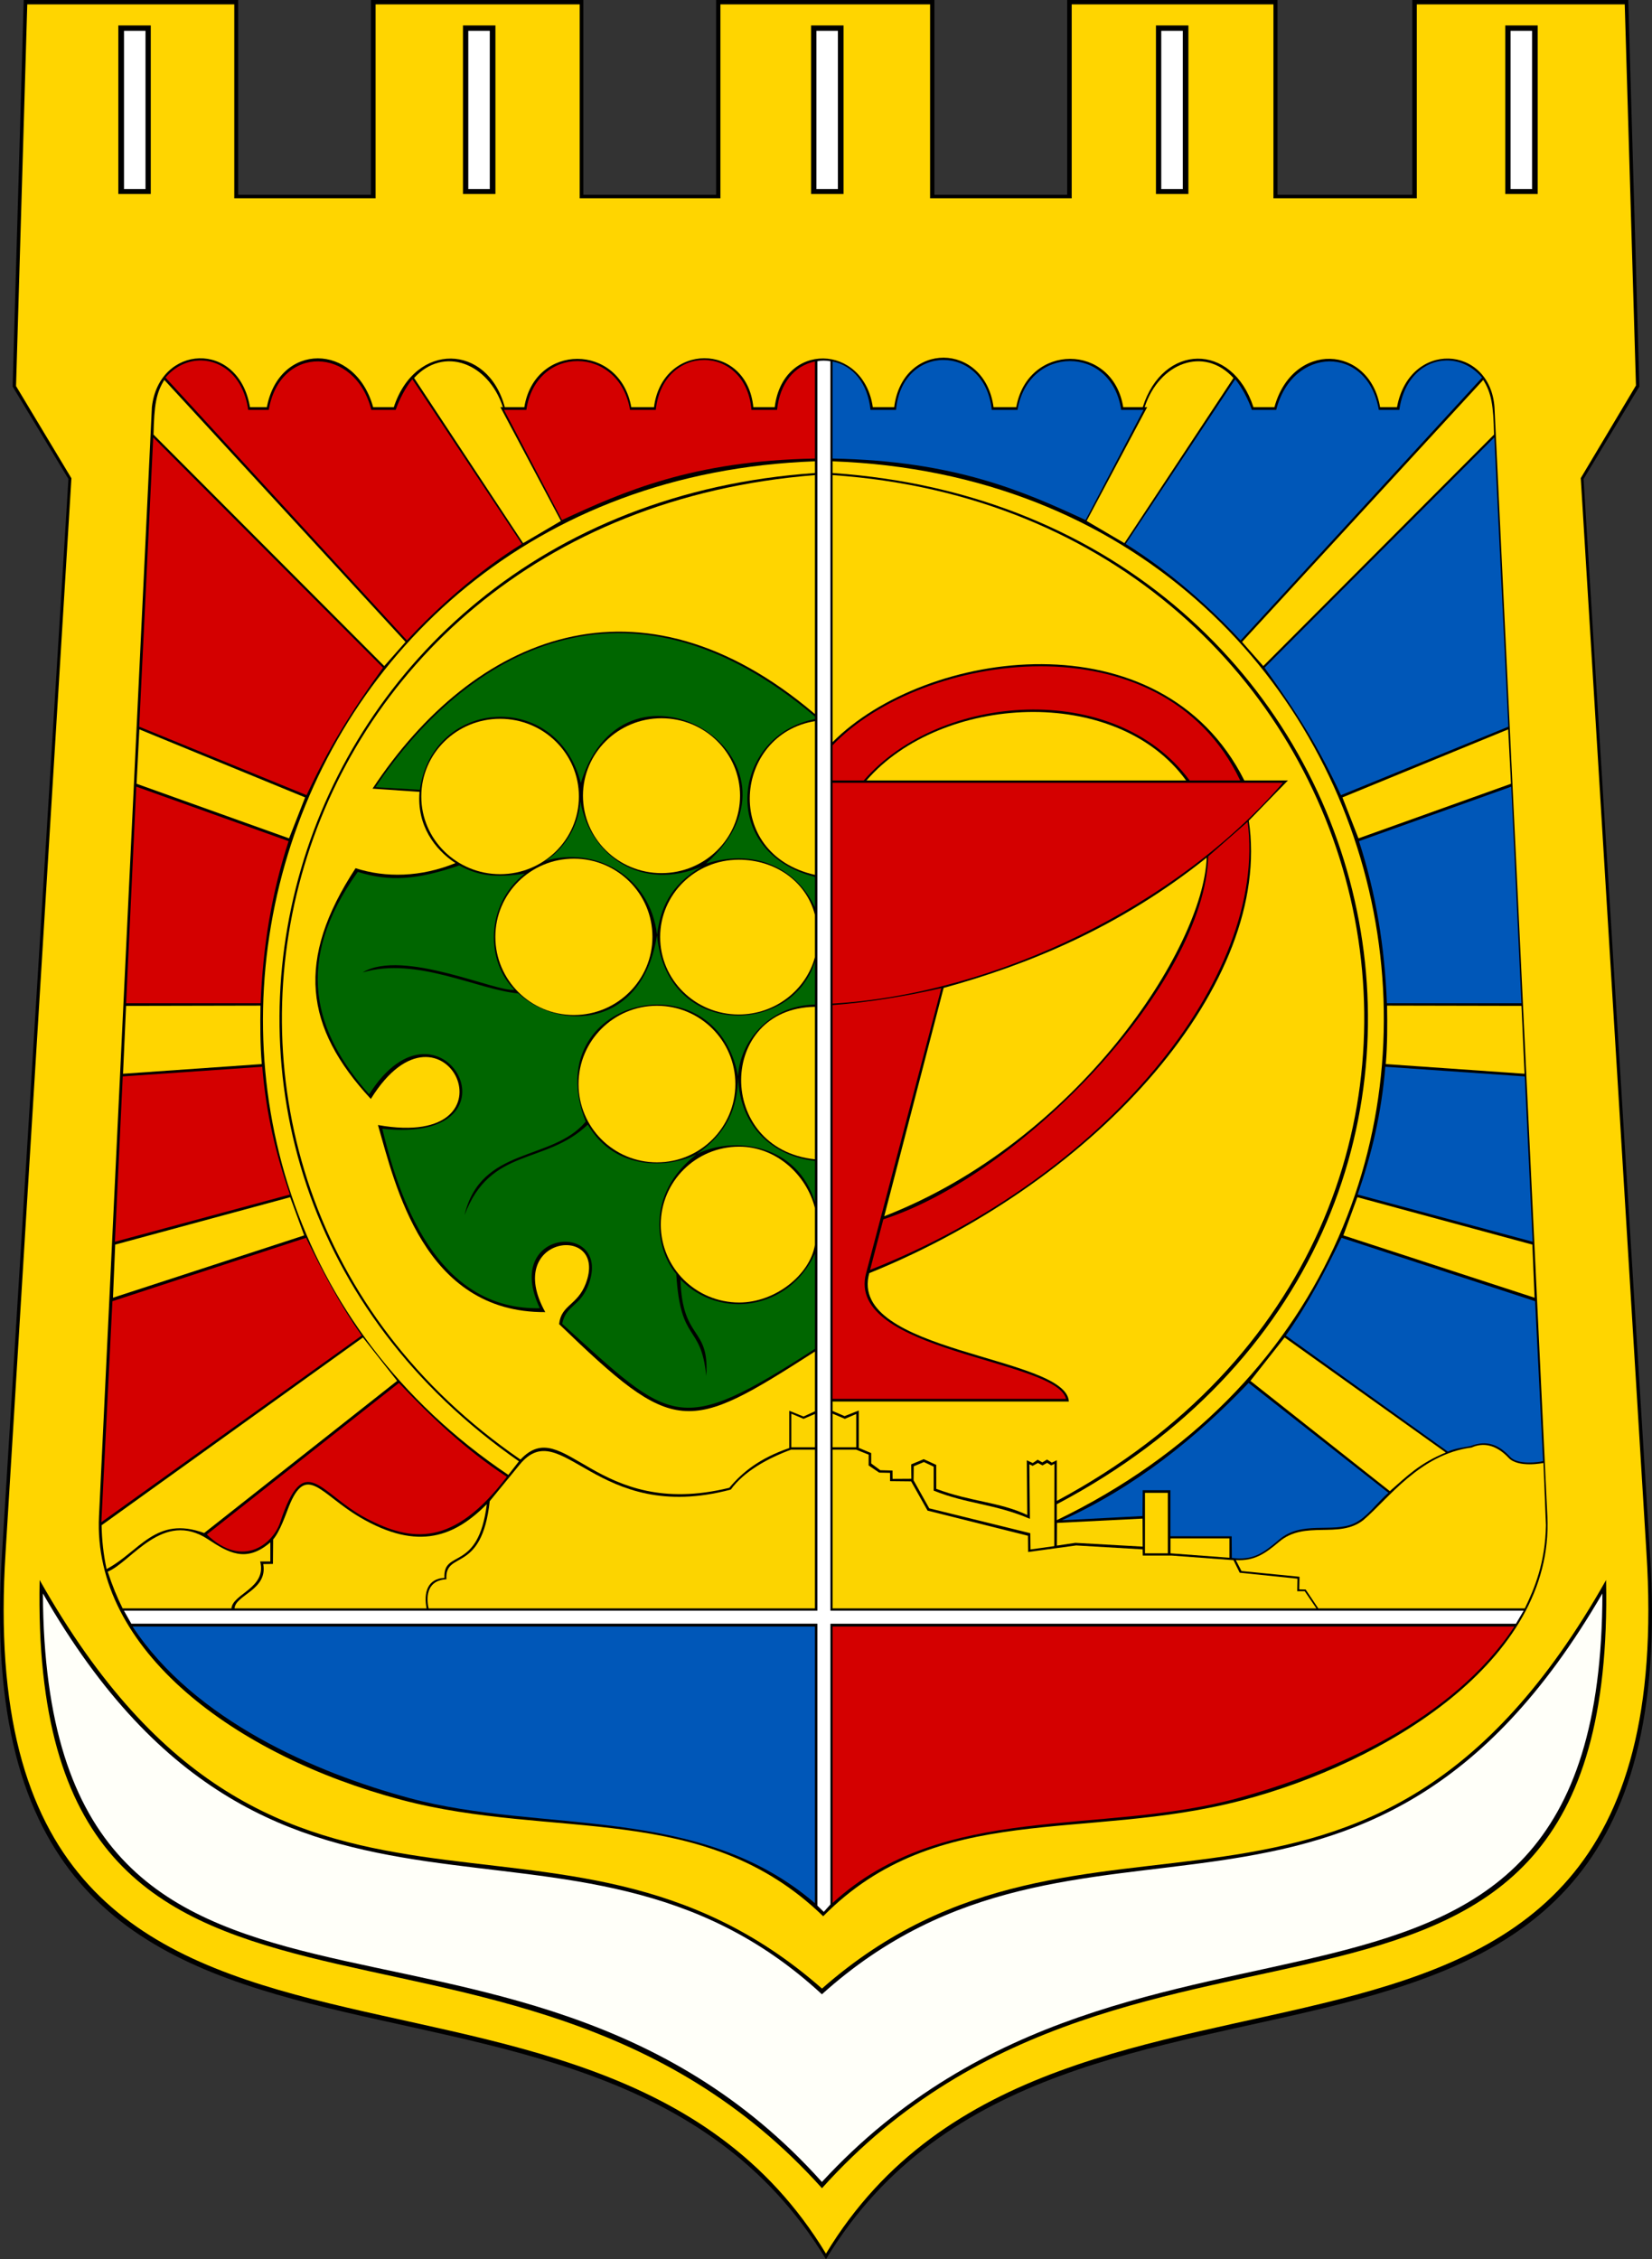
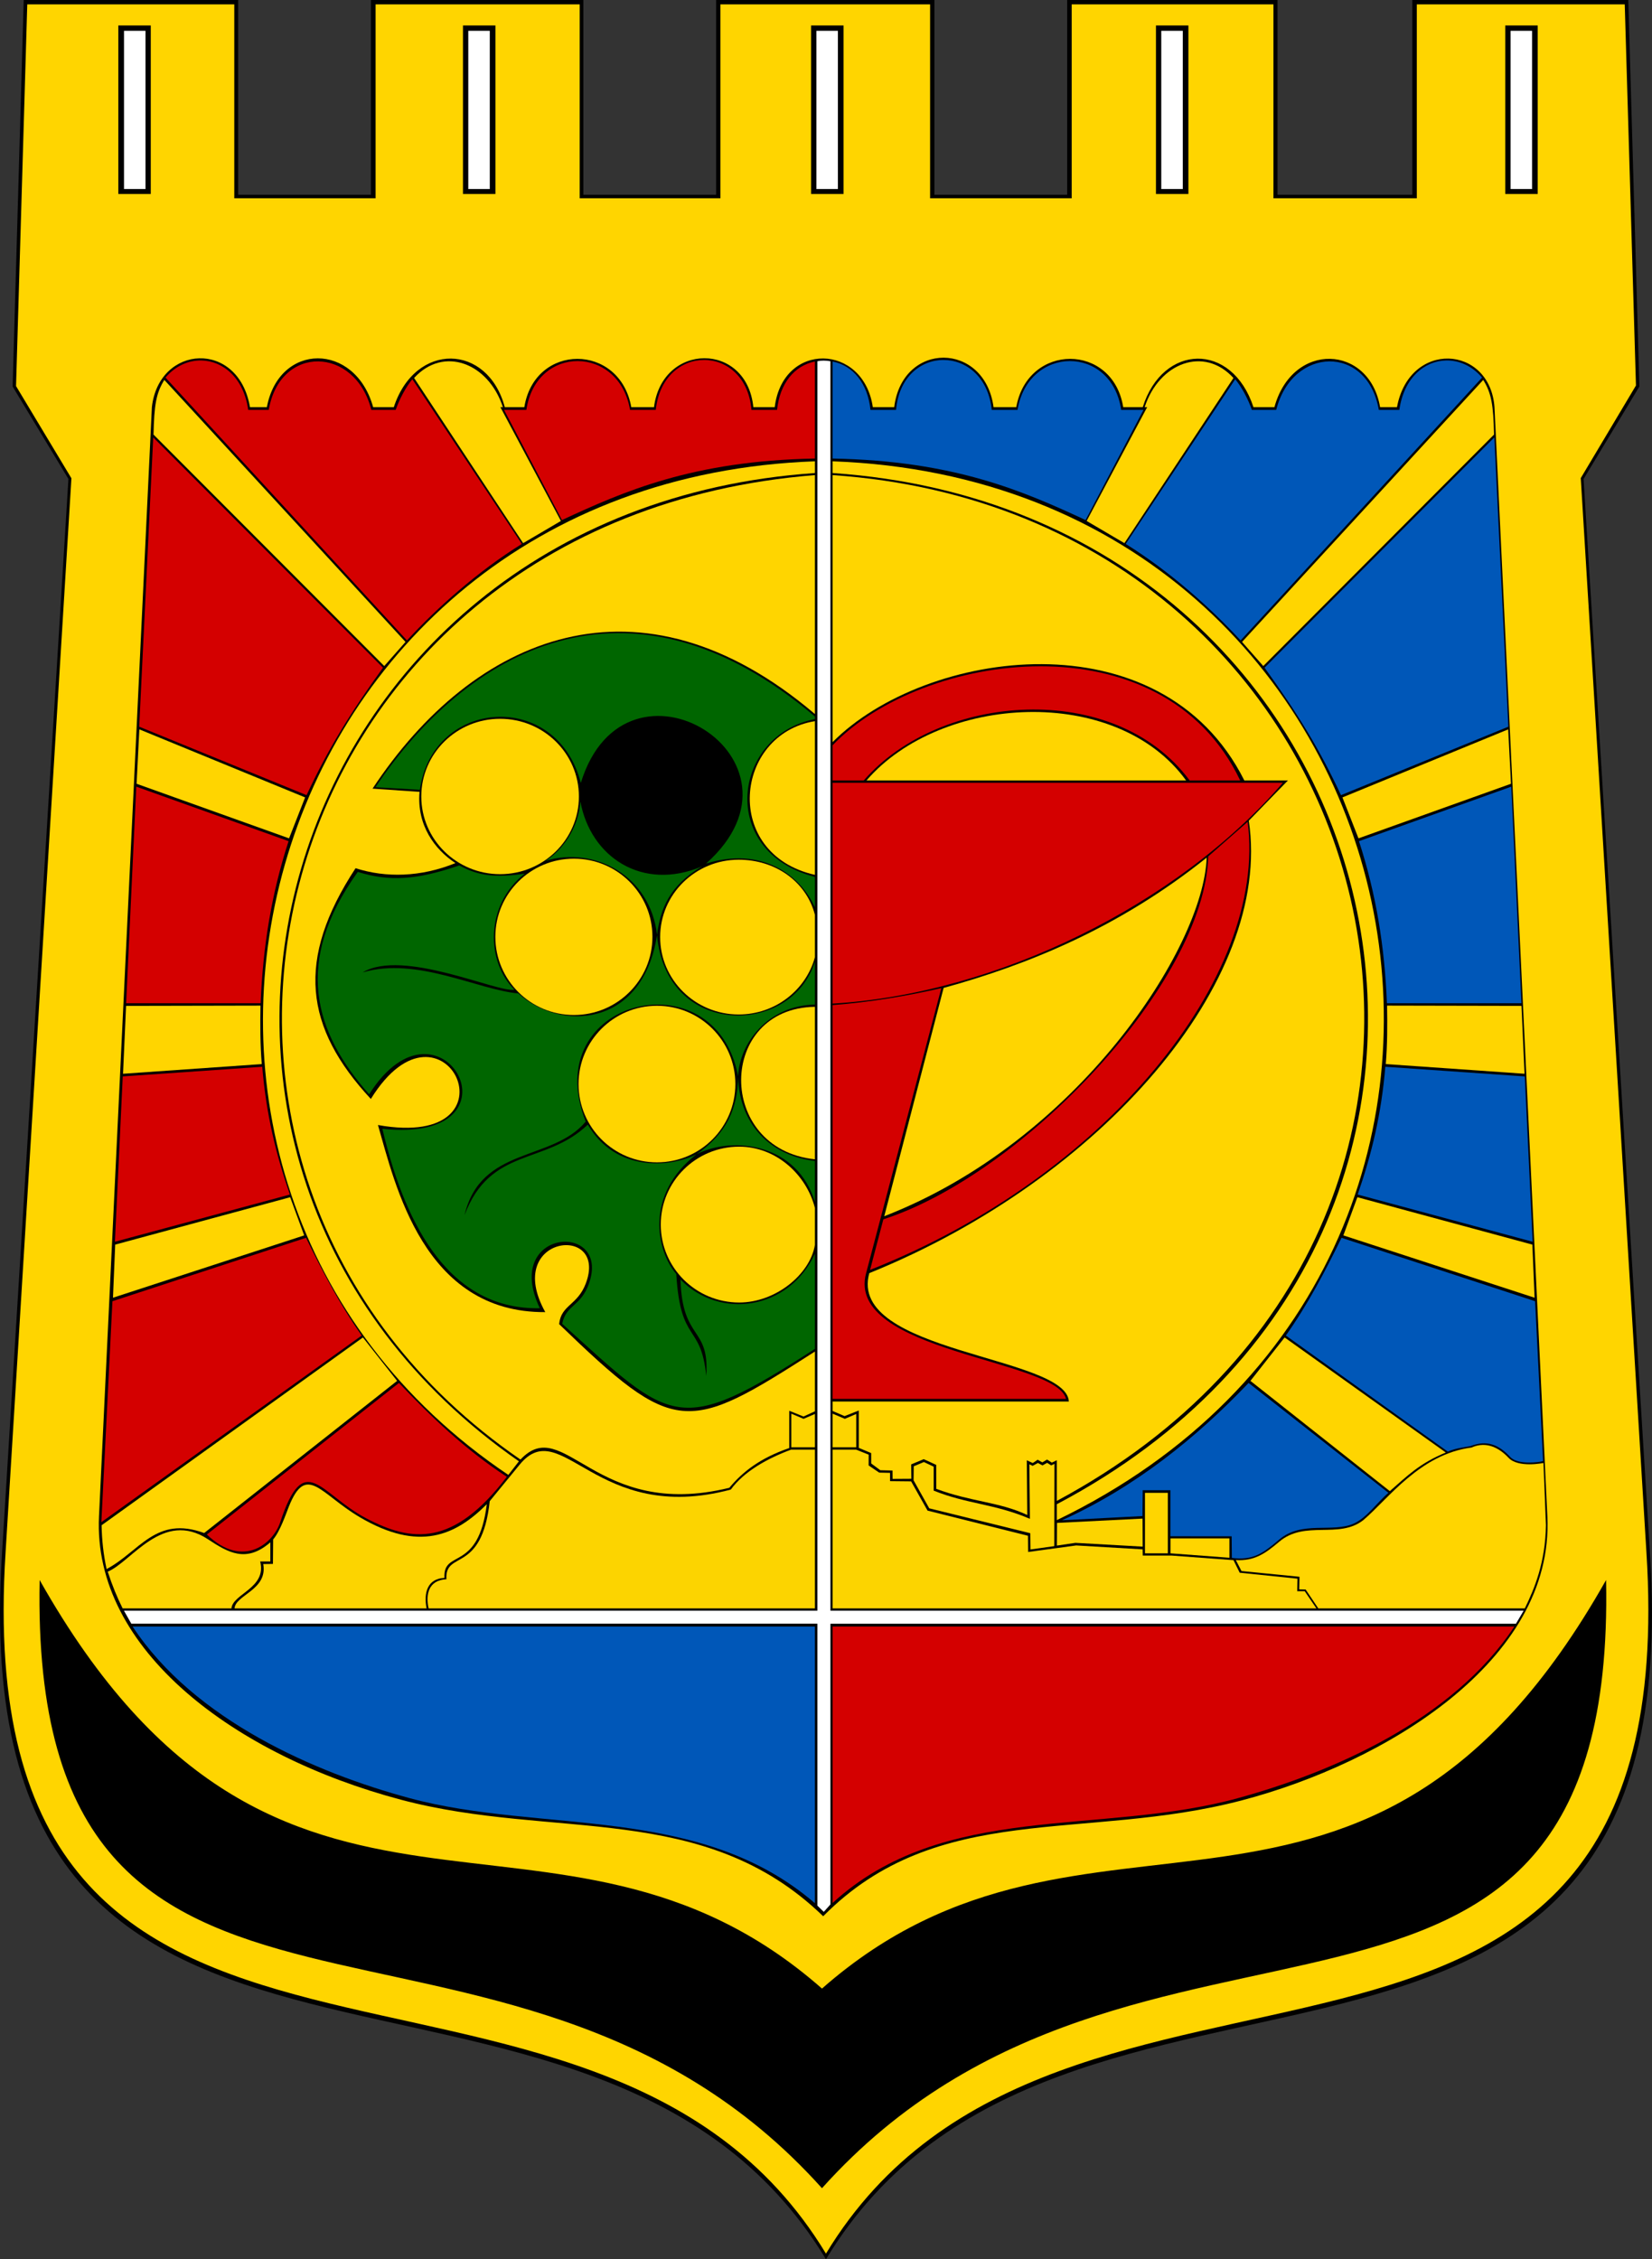
<svg xmlns="http://www.w3.org/2000/svg" xmlns:ns1="http://sodipodi.sourceforge.net/DTD/sodipodi-0.dtd" xmlns:ns2="http://www.inkscape.org/namespaces/inkscape" version="1.1" id="svg2" width="559.975" height="765.678" viewBox="0 0 559.975 765.678" ns1:docname="COA Sudak.svg" ns2:version="0.92.4 (5da689c313, 2019-01-14)">
  <rect x="0" y="0" width="559.975" height="765.678" fill="#333333" stroke="none" />
  <defs id="defs6" />
  <ns1:namedview pagecolor="#ffffff" bordercolor="#666666" borderopacity="1" objecttolerance="10" gridtolerance="10" guidetolerance="10" ns2:pageopacity="0" ns2:pageshadow="2" ns2:window-width="1366" ns2:window-height="715" id="namedview4" showgrid="false" ns2:zoom="0.3535534" ns2:cx="1123.2065" ns2:cy="-39.835538" ns2:window-x="-8" ns2:window-y="-8" ns2:window-maximized="1" ns2:current-layer="svg2" fit-margin-top="0" fit-margin-left="0" fit-margin-right="0" fit-margin-bottom="0" />
  <path style="fill:#000000;fill-opacity:1;stroke:none;stroke-width:1px;stroke-linecap:butt;stroke-linejoin:miter;stroke-opacity:1" d="M 80.733,0 H 8.039 L 4.281,131 23.199,162.328 0.662,526.84 C -13.394,746.123 200.068,633.799 279.975,765.678 359.881,633.799 573.369,746.123 559.313,526.84 L 536.776,162.328 555.694,131 551.936,0 h -73.203 v 66 h -45.7 V 0 h -71.3 v 66 h -45 V 0 h -74 v 66 h -45 V 0 h -72 V 66 H 80.733 Z" id="path817" ns2:connector-curvature="0" ns1:nodetypes="cccccccccccccccccccccccccc" />
  <g id="g855" transform="translate(-1.267,-2)">
    <path style="opacity:1;fill:#ffd500;fill-opacity:1;stroke:none;stroke-width:0.996px;stroke-linecap:butt;stroke-linejoin:miter;stroke-opacity:1" d="M 10.508,3.484 6.705,132.844 25.477,164.096 3.164,527.996 C -10.83,746.31 201.689,634.481 281.242,765.777 360.796,634.481 573.34,746.31 559.346,527.996 L 537.096,164.033 555.805,132.656 552.002,3.484 H 481.521 V 69.193 H 432.924 V 3.484 H 364.539 V 69.193 H 316.537 V 3.484 H 245.465 V 69.193 H 197.764 V 3.484 H 128.582 V 69.193 H 80.682 V 3.484 Z M 41.375,10.625 h 11 V 67.75 h -11 z m 116.824,0 h 11 V 67.75 h -11 z m 118,0 h 11 V 67.75 h -11 z m 116.9,0 h 11 V 67.75 h -11 z m 118.4,0 h 11 V 67.75 h -11 z M 469.075,140 h 5.725 c 4.222,-22.764 31.504,-21.16 33.05,0 l 17.926,375.916 c 2.341,49.095 -55.348,83.598 -103.625,96.264 -53.355,13.998 -103,-0.066 -141.85,39.254 C 239.734,612.155 189.144,625.736 137.186,611.947 80.967,597.028 32.666,561.18 34.824,515.916 L 52.75,140 c 2.372,-21.285 29.375,-22.889 33.25,0 h 5.725 c 4.143,-22.027 29.907,-22.111 36.025,0 h 7 c 7.289,-22.272 31.842,-21.654 37.625,0 H 179 c 3.496,-21.836 32.374,-21.83 36.25,0 h 7.699 c 2.808,-22 31.454,-22.241 33.676,0 h 7.25 c 2.748,-22.36 30.076,-21.658 33.25,0 h 7.25 c 2.778,-22.455 30.671,-22.28 33.675,0 h 7.699 c 3.876,-21.83 32.754,-21.836 36.25,0 h 6.625 c 6.755,-21.565 30.237,-22.272 37.526,0 h 7.1 c 6.18,-22.497 32.217,-21.195 35.825,0 z M 14.703,537.482 c 81.583,144.587 174.99,59.14 265.187,138.467 90.197,-79.327 184.206,6.12 265.789,-138.467 3.676,185.348 -158.543,86.666 -265.789,206.123 C 172.645,624.148 11.027,722.83 14.703,537.482 Z" id="path4525" ns2:connector-curvature="0" ns1:nodetypes="ccccccccccccccccccccccccccccccccccccccccccccccccccccccsscssccccccccccccccccccccccccc" />
    <rect y="12.438" x="278" height="53.625" width="7.29" id="rect25" style="opacity:1;fill:#ffffff;fill-opacity:1;stroke:none;stroke-width:5.04;stroke-miterlimit:4;stroke-dasharray:none;stroke-opacity:1" />
    <rect style="opacity:1;fill:#ffffff;fill-opacity:1;stroke:none;stroke-width:5.04;stroke-miterlimit:4;stroke-dasharray:none;stroke-opacity:1" id="rect832" width="7.29" height="53.625" x="160" y="12.438" />
    <rect y="12.438" x="43.3" height="53.625" width="7.29" id="rect834" style="opacity:1;fill:#ffffff;fill-opacity:1;stroke:none;stroke-width:5.04;stroke-miterlimit:4;stroke-dasharray:none;stroke-opacity:1" />
    <rect style="opacity:1;fill:#ffffff;fill-opacity:1;stroke:none;stroke-width:5.04;stroke-miterlimit:4;stroke-dasharray:none;stroke-opacity:1" id="rect836" width="7.29" height="53.625" x="394.9" y="12.438" />
    <rect y="12.438" x="513.3" height="53.625" width="7.29" id="rect838" style="opacity:1;fill:#ffffff;fill-opacity:1;stroke:none;stroke-width:5.04;stroke-miterlimit:4;stroke-dasharray:none;stroke-opacity:1" />
-     <path ns1:nodetypes="ccccc" ns2:connector-curvature="0" style="fill:#fffff9;fill-opacity:1;stroke:none;stroke-width:0.966px;stroke-linecap:butt;stroke-linejoin:miter;stroke-opacity:1" d="M 15.802,542.032 C 16.752,720.498 173.832,623.186 279.866,741.484 388.022,624.247 544.187,718.73 544.43,542.032 463.5,681.476 367.791,598.727 279.866,677.889 194.633,599.08 96.025,681.83 15.802,542.032 Z" id="path845" />
+     <path ns1:nodetypes="ccccc" ns2:connector-curvature="0" style="fill:#fffff9;fill-opacity:1;stroke:none;stroke-width:0.966px;stroke-linecap:butt;stroke-linejoin:miter;stroke-opacity:1" d="M 15.802,542.032 Z" id="path845" />
  </g>
  <path style="fill:#0057b8;fill-opacity:1;stroke:none;stroke-width:1px;stroke-linecap:butt;stroke-linejoin:miter;stroke-opacity:1" d="m 44.944,551.25 c 20.956,31.792 62.058,49.564 93.928,58.169 44.735,12.079 98.185,1.872 137.361,35.606 l -10e-6,-93.775 z" id="path828" ns2:connector-curvature="0" ns1:nodetypes="csccc" />
  <path ns1:nodetypes="csccc" ns2:connector-curvature="0" id="path830" d="m 513.322,551.25 c -20.956,31.792 -61.894,49.43 -93.728,58.169 -46.735,12.829 -99.685,1.022 -137.361,35.506 l 1e-5,-93.675 z" style="fill:#d40000;fill-opacity:1;stroke:none;stroke-width:1px;stroke-linecap:butt;stroke-linejoin:miter;stroke-opacity:1" />
  <path style="opacity:1;fill:#ffffff;fill-opacity:1;stroke:none;stroke-width:14.113;stroke-miterlimit:4;stroke-dasharray:none;stroke-opacity:1" d="M 277.067,122.425 V 545.873 H 42.014 l 2.5,4.418 H 277.067 V 645.838 l 2.166,2.112 2.254,-2.513 v -95.146 h 232.377 l 2.6,-4.418 H 281.487 V 122.425 c -1.473,-0.28 -3.15,-0.289 -4.42,0 z" id="rect833" ns2:connector-curvature="0" ns1:nodetypes="cccccccccccccc" />
  <g id="g868" transform="translate(-1.267,-2)">
    <path id="rect839" d="m 239.947,123.996 c -7.572,-0.009 -15.201,5.626 -16.393,16.93 h -8.727 c -3.663,-21.937 -31.866,-22.198 -35.141,0 h -7.555 L 191.75,178.25 c 20.996,-9.717 44.255,-20.065 85.75,-20.85 v -32.875 c -6.977,1.372 -11.929,7.472 -12.836,16.4 h -8.668 c -0.963,-11.269 -8.477,-16.921 -16.049,-16.93 z m -170.416,0.168 c -4.364,-0.083 -8.804,1.831 -12.168,5.801 l 81.848,89.084 c 10.192,-11.064 24.003,-23.419 38.941,-32.703 l -37.109,-55.82 c -2.273,2.683 -4.482,6.975 -5.654,10.4 h -8.25 c -5.462,-21.625 -30.959,-22.226 -34.783,0 H 85.404 C 83.871,129.985 76.805,124.302 69.531,124.164 Z m -16.328,26.076 -4.748,98.049 56.727,23.201 c 7.256,-15.561 14.631,-27.592 25.908,-43.195 z M 47.465,268.605 44.018,342 h 45.598 c 0.782,-19.142 3.609,-36.875 9.469,-54.922 z M 90.156,363.535 42.875,366.812 40.217,422.844 99.525,406.846 C 94.727,392.964 91.509,379.624 90.156,363.535 Z M 105,421.5 39.375,443 l -3.75,74.875 88.25,-63.25 C 116.409,444.058 110.48,432.729 105,421.5 Z m 31.5,49.188 -65.125,51.375 c 12.463,11.932 22.585,2.752 24.836,-4.051 8.304,-25.101 13.382,-9.759 29.186,-1.445 15.458,8.132 29.546,9.71 47.666,-14.066 -14.218,-9.285 -25.978,-20.646 -36.562,-31.812 z" style="opacity:1;fill:#d40000;fill-opacity:1;stroke:none;stroke-width:5.833;stroke-miterlimit:4;stroke-dasharray:none;stroke-opacity:1" ns2:connector-curvature="0" ns1:nodetypes="scccccccccssccccccccsccccccccccccccccccccccsscc" />
    <path ns1:nodetypes="cccccccccccccccccccccccccccccccc" ns2:connector-curvature="0" id="path848" d="m 141.629,130.102 36.965,55.979 12.803,-7.521 L 170.891,140 h 0.844 c -4.911,-15.049 -20.139,-20.833 -30.105,-9.898 z m -84.662,0.662 c -2.805,4.502 -3.437,8.525 -3.668,18.518 l 78.223,78.445 7.197,-8.17 z M 48.5,249.188 l -0.938,18.438 51.688,18.5 5.438,-13.875 z m 41.062,93.625 -45.562,0.094 -1.031,23 L 90,362.625 c -0.545,-6.604 -0.553,-13.208 -0.438,-19.812 z m 10.062,64.938 -59.312,16.062 -0.75,18 64.812,-21.125 z m 24.662,47.529 -88.578,63.643 c 0.086,4.95 0.61,9.9 1.695,14.85 11.246,-5.966 16.617,-18.222 33.066,-12.213 l 65.408,-51.568 z" style="fill:#ffd500;stroke:none;stroke-width:1px;stroke-linecap:butt;stroke-linejoin:miter;stroke-opacity:1" />
  </g>
  <g id="g874" transform="matrix(-1,0,0,1,559.733,-2)">
    <path style="opacity:1;fill:#0057b8;fill-opacity:1;stroke:none;stroke-width:5.833;stroke-miterlimit:4;stroke-dasharray:none;stroke-opacity:1" d="m 239.947,123.996 c -7.572,-0.009 -15.201,5.626 -16.393,16.93 h -8.727 c -3.663,-21.937 -31.866,-22.198 -35.141,0 h -7.555 L 191.75,178.25 c 20.996,-9.717 44.255,-20.065 85.75,-20.85 v -32.875 c -6.977,1.372 -11.929,7.472 -12.836,16.4 h -8.668 c -0.963,-11.269 -8.477,-16.921 -16.049,-16.93 z m -170.416,0.168 c -4.364,-0.083 -8.804,1.831 -12.168,5.801 l 81.848,89.084 c 10.192,-11.064 24.003,-23.419 38.941,-32.703 l -37.109,-55.82 c -2.273,2.683 -4.482,6.975 -5.654,10.4 h -8.25 c -5.462,-21.625 -30.959,-22.226 -34.783,0 H 85.404 C 83.871,129.985 76.805,124.302 69.531,124.164 Z m -16.328,26.076 -4.748,98.049 56.727,23.201 c 7.256,-15.561 14.631,-27.592 25.908,-43.195 z M 47.465,268.605 44.018,342 h 45.598 c 0.782,-19.142 3.609,-36.875 9.469,-54.922 z M 90.156,363.535 42.875,366.812 40.217,422.844 99.525,406.846 C 94.727,392.964 91.509,379.624 90.156,363.535 Z M 105,421.5 39.375,443 36.68,497.178 c 1.25,0.406 8.589,1.361 11.104,-1.36 3.817,-4.129 7.872,-5.9 13.434,-3.744 2.714,0.516 5.433,0.824 7.741,1.909 L 123.875,454.625 C 116.409,444.058 110.48,432.729 105,421.5 Z m 31.5,49.188 -47.398,37.245 c 3.842,3.252 7.307,8.456 11.784,10.437 7.214,3.192 17.605,-1.098 25.225,5.395 5.503,4.689 8.871,7.14 16.062,6.227 l 0.071,-7.314 L 163,522.658 v -15.605 l 9.387,0.004 0.09,8.754 27.29,1.423 C 175.095,506.153 154.137,489.219 136.5,470.688 Z" id="path870" ns2:connector-curvature="0" ns1:nodetypes="cccccccccccccccccccccccccccccccccccccccsccccccsscccccccc" />
    <path style="fill:#ffd500;fill-opacity:1;stroke:none;stroke-width:1px;stroke-linecap:butt;stroke-linejoin:miter;stroke-opacity:1" d="m 141.629,130.102 36.965,55.979 12.803,-7.521 L 170.891,140 h 0.844 c -4.911,-15.049 -20.139,-20.833 -30.105,-9.898 z" id="path879" ns2:connector-curvature="0" />
    <path style="fill:#ffd500;fill-opacity:1;stroke:none;stroke-width:1px;stroke-linecap:butt;stroke-linejoin:miter;stroke-opacity:1" d="m 56.967,130.764 c -2.805,4.502 -3.437,8.525 -3.668,18.518 l 78.223,78.445 7.197,-8.17 z" id="path877" ns2:connector-curvature="0" />
    <path style="fill:#ffd500;fill-opacity:1;stroke:none;stroke-width:1px;stroke-linecap:butt;stroke-linejoin:miter;stroke-opacity:1" d="m 48.5,249.188 -0.938,18.438 51.688,18.5 5.438,-13.875 z" id="path875" ns2:connector-curvature="0" />
    <path style="fill:#ffd500;fill-opacity:1;stroke:none;stroke-width:1px;stroke-linecap:butt;stroke-linejoin:miter;stroke-opacity:1" d="M 89.562,342.812 44,342.906 l -1.031,23 L 90,362.625 c -0.545,-6.604 -0.553,-13.208 -0.438,-19.812 z" id="path873" ns2:connector-curvature="0" />
    <path style="fill:#ffd500;fill-opacity:1;stroke:none;stroke-width:1px;stroke-linecap:butt;stroke-linejoin:miter;stroke-opacity:1" d="m 99.625,407.75 -59.312,16.062 -0.75,18 64.812,-21.125 z" id="path871" ns2:connector-curvature="0" />
    <path style="opacity:1;fill:#ffd500;fill-opacity:1;stroke:none;stroke-width:1px;stroke-linecap:butt;stroke-linejoin:miter;stroke-opacity:1" d="m 88.63,507.359 47.249,-37.368 -11.592,-14.711 -54.639,38.997 c 8.846,3.628 13.061,7.909 18.982,13.082 z" id="path869" ns2:connector-curvature="0" ns1:nodetypes="ccccc" />
    <path style="opacity:1;fill:#ffd500;stroke:none;stroke-width:1px;stroke-linecap:butt;stroke-linejoin:miter;stroke-opacity:1" d="m 60.978,492.599 c -5.412,-2.426 -9.817,0.512 -12.575,3.448 -3.352,3.567 -11.854,1.766 -11.854,1.766 l -0.84,21.11 C 35.909,531.609 39.642,540.499 42.87,547.1 h 70.004 l 4.283,-6.396 2.175,-0.046 -0.086,-4.274 19.66,-1.939 1.919,-3.714 c -6.18,0.345 -9.795,-2.058 -14.664,-6.191 -8.788,-7.46 -20.176,-0.846 -28.508,-7.323 -8.476,-7.187 -19.168,-22.356 -36.676,-24.619 z" id="path872" ns2:connector-curvature="0" ns1:nodetypes="cscccccccccscc" />
  </g>
  <path style="fill:#ffd500;stroke:none;stroke-width:1px;stroke-linecap:butt;stroke-linejoin:miter;stroke-opacity:1" d="m 282.233,156.341 v 3.977 c 193.978,13.254 252.561,256.39 76,349.475 v 5.396 c 183.246,-88.463 126.393,-351.53 -76,-358.848 z" id="path876" ns2:connector-curvature="0" ns1:nodetypes="ccccc" />
  <path ns1:nodetypes="cccc" ns2:connector-curvature="0" id="path878" d="M 172.303,499.861 C 23.176,399.538 84.753,163.265 276.233,156.341 v 3.977 C 91.763,172.923 29.688,393.611 175.897,495.255" style="fill:#ffd500;stroke:none;stroke-width:1px;stroke-linecap:butt;stroke-linejoin:miter;stroke-opacity:1" />
  <path style="fill:#fcd400;fill-opacity:1;stroke:none;stroke-width:1px;stroke-linecap:butt;stroke-linejoin:miter;stroke-opacity:1" d="M 91.633,522.711 V 529.2 h -3.448 c 2.337,8.99 -9.345,10.954 -9.725,15.9 H 41.569 c -1.861,-3.714 -3.51,-7.724 -5.05,-12.445 8.054,-3.332 18.667,-21.071 34.007,-10.965 6.718,4.426 12.875,8.171 21.107,1.021 z" id="path880" ns2:connector-curvature="0" ns1:nodetypes="ccccccsc" />
  <path style="opacity:1;fill:#fcd400;fill-opacity:1;stroke:none;stroke-width:2.822;stroke-miterlimit:4;stroke-dasharray:none;stroke-opacity:1" d="m 89.231,530.074 3.284,-0.048 0.073,-8.297 c 2.337,-2.707 4.336,-8.638 5.299,-11.06 5.942,-14.95 10.684,-4.379 23.988,3.478 20.118,11.882 32.495,6.3 43.14,-4.359 -2.884,23.244 -14.941,15.059 -14.357,24.978 -5.718,0.234 -7.107,4.979 -6.06,10.335 H 79.508 c 0.284,-4.592 11.301,-6.225 9.723,-15.026 z" id="rect882" ns2:connector-curvature="0" ns1:nodetypes="cccssccccc" />
  <path style="opacity:1;fill:#fcd400;fill-opacity:1;stroke:none;stroke-width:7.47;stroke-miterlimit:4;stroke-dasharray:none;stroke-opacity:1" d="m 151.321,535.23 c -0.595,-9.984 11.983,-1.563 14.685,-26.481 l 10.107,-12.332 c 14.275,-17.418 25.838,20.622 71.607,8.414 4.482,-6.188 12.519,-10.607 20.424,-13.53 h 8.089 v 53.8 H 145.281 c -1.021,-4.655 -0.116,-9.579 6.04,-9.87 z" id="rect885" ns2:connector-curvature="0" ns1:nodetypes="ccscccccc" />
  <path style="opacity:1;fill:#fcd400;fill-opacity:1;stroke:none;stroke-width:2.5;stroke-miterlimit:4;stroke-dasharray:none;stroke-opacity:1" d="m 268.229,479.11 4.146,1.749 3.858,-1.649 v 11.29 h -8.004 z" id="rect888" ns2:connector-curvature="0" ns1:nodetypes="cccccc" />
  <path style="opacity:1;fill:#ffd500;fill-opacity:1;stroke:none;stroke-width:2.5;stroke-miterlimit:4;stroke-dasharray:none;stroke-opacity:1" d="m 276.233,458.05 v 20.26 l -3.875,1.762 -4.825,-1.95 v 12.633 c -10.092,3.487 -15.892,8.175 -20.313,13.475 -45.484,11.156 -55.98,-25.358 -70.792,-9.57 C 33.625,396.587 88.018,175.999 276.233,161.019 v 80.985 C 216.766,191.414 160.538,215.394 126.279,267.279 l 15.933,1.087 c -0.97,11.284 5.092,19.502 12.165,24.144 -11.698,4.77 -23.604,5.042 -33.851,1.734 -20.321,31.014 -17.323,53.973 5.179,78.206 24.645,-39.843 51.93,17.646 2.408,8.834 5.852,20.167 15.426,63.686 56.72,63.408 -14.522,-26.116 21.528,-30.181 13.723,-9.684 -2.845,7.472 -8.375,7.191 -9.025,13.754 39.392,38.054 43.217,37.203 86.703,9.287 z" id="rect891" ns2:connector-curvature="0" ns1:nodetypes="ccccccccccccccccscc" />
  <path style="opacity:1;fill:#006600;fill-opacity:1;stroke:none;stroke-width:2.5;stroke-miterlimit:4;stroke-dasharray:none;stroke-opacity:1" d="m 127.268,266.791 15.051,0.871 c 4.362,-31.135 46.463,-33.959 54.557,-2.312 15.147,-49.39 82.098,-7.955 42.451,27.331 18.901,-5.897 31.94,3.841 36.906,14.847 v -10.339 c -33.223,-8.547 -27.727,-48.175 0,-53.475 v -0.875 C 212.406,188.71 157.897,221.103 127.268,266.791 Z m 69.465,4.859 c -0.684,9.326 -6.36,16.732 -11.854,20.1 16.575,-5.031 35.564,4.954 37.834,25.123 1.142,-8.898 4.207,-16.767 15.27,-23.248 -20.334,8.619 -37.825,-3.256 -41.25,-21.975 z m 25.98,45.223 c -4.83,31.501 -32.862,32.784 -47.016,19.805 -13.663,-1.182 -34.515,-12.584 -52.777,-7.109 13.625,-8.23 45.885,6.996 51.486,5.85 -9.593,-9.234 -10.135,-28.734 3.475,-39.332 -9.941,1.482 -15.797,0.737 -22.186,-2.785 -14.354,4.916 -23.673,5.563 -34.42,2.193 -22.029,30.679 -14.726,54.419 3.855,75.381 24.306,-38.389 54.614,17.033 4.484,11.688 6.693,28.477 20.684,61.505 53.371,60.807 -12.9,-27.056 24.143,-29.593 16.662,-8.398 -2.802,7.939 -7.737,7.096 -9.088,13.668 37.516,33.988 39.196,38.403 85.672,8.512 V 424.875 c -8.799,19.115 -32.202,22.5 -45.576,8.75 0.613,21.006 9.889,15.692 8.75,32.701 -1.834,-18.102 -8.743,-10.627 -10.17,-34.564 -6.75,-7.75 -10.753,-26.949 6.869,-40.568 -8.821,4.496 -27.354,6.181 -36.857,-10.053 -14.437,13.819 -33.008,7.427 -41.781,30.674 5.497,-23.417 29.724,-18.077 41.066,-31.68 -16.508,-41.764 44.116,-56.298 51.66,-15.332 0.448,-11.271 10.1,-24.014 26.039,-24.35 v -14.572 c -7.867,25.473 -50.515,26.007 -53.52,-9.008 z m 27.48,47.93 c -0.146,10.728 -3.692,19.187 -14.088,26.391 12.692,-6.458 34.386,-3.374 40.127,16.266 V 393.45 c -13.418,-1.444 -25.586,-10.9 -26.039,-28.647 z" id="rect894" ns2:connector-curvature="0" ns1:nodetypes="ccccccccccccccccccccccccsccccccccccccccccccc" />
  <ellipse style="opacity:1;fill:#ffd500;fill-opacity:1;stroke:none;stroke-width:3.584;stroke-miterlimit:4;stroke-dasharray:none;stroke-opacity:1" id="path907" cx="169.517" cy="269.936" rx="26.713" ry="26.33" />
-   <ellipse ry="26.242" rx="26.624" cy="269.671" cx="224.23" id="ellipse909" style="opacity:1;fill:#ffd500;fill-opacity:1;stroke:none;stroke-width:3.572;stroke-miterlimit:4;stroke-dasharray:none;stroke-opacity:1" />
  <ellipse style="opacity:1;fill:#ffd500;fill-opacity:1;stroke:none;stroke-width:3.589;stroke-miterlimit:4;stroke-dasharray:none;stroke-opacity:1" id="ellipse911" cx="194.531" cy="317.504" rx="26.624" ry="26.492" />
  <path style="opacity:1;fill:#ffd500;fill-opacity:1;stroke:none;stroke-width:3.571;stroke-miterlimit:4;stroke-dasharray:none;stroke-opacity:1" d="m 276.233,324.391 c -3.04,11.189 -13.523,19.428 -25.84,19.428 -14.704,0 -26.624,-11.742 -26.624,-26.226 0,-14.484 11.92,-26.226 26.624,-26.226 12.406,0 22.885,7.359 25.84,18.671 z" id="ellipse913" ns2:connector-curvature="0" ns1:nodetypes="cssscc" />
  <ellipse style="opacity:1;fill:#ffd500;fill-opacity:1;stroke:none;stroke-width:3.589;stroke-miterlimit:4;stroke-dasharray:none;stroke-opacity:1" id="ellipse915" cx="222.687" cy="367.402" rx="26.58" ry="26.536" />
  <path style="opacity:1;fill:#ffd500;fill-opacity:1;stroke:none;stroke-width:3.581;stroke-miterlimit:4;stroke-dasharray:none;stroke-opacity:1" d="m 276.233,421.905 c -1.671,10.063 -13.386,19.532 -25.671,19.532 -14.68,0 -26.58,-11.825 -26.58,-26.411 0,-14.586 11.9,-26.411 26.58,-26.411 12.409,0 22.743,9.349 25.671,20.773 z" id="ellipse917" ns2:connector-curvature="0" ns1:nodetypes="cssscc" />
  <path style="opacity:1;fill:#ffd500;fill-opacity:1;stroke:none;stroke-width:3.581;stroke-miterlimit:4;stroke-dasharray:none;stroke-opacity:1" d="m 276.233,392.9 c -33.661,-3.503 -33.028,-51.25 0,-51.676 z" id="ellipse919" ns2:connector-curvature="0" ns1:nodetypes="ccc" />
  <path style="opacity:1;fill:#ffd500;fill-opacity:1;stroke:none;stroke-width:2.5;stroke-miterlimit:4;stroke-dasharray:none;stroke-opacity:1" d="M 276.233,244.413 V 296.5 c -31.54,-7.099 -27.29,-47.712 0,-52.087 z" id="rect933" ns2:connector-curvature="0" ns1:nodetypes="ccc" />
  <path ns1:nodetypes="cccccccccccccccccccccccccccccccc" ns2:connector-curvature="0" id="path936" d="m 282.233,475 5e-4,3.2 4.047,1.736 4.818,-1.898 2.5e-4,12.662 4.203,1.768 0.006,3.508 3.075,2.293 4.15,0.11 0.026,2.834 6.363,-0.04 -0.065,-4.871 4.262,-1.777 4.232,1.94 0.01,8.121 c 11.771,4.417 21.371,4.38 30.86,8.869 l -0.169,-18.543 2.026,0.934 1.652,-1.134 1.582,0.911 1.612,-0.968 1.618,1.041 1.689,-0.813 -2.6e-4,13.786 C 533.779,414.54 473.453,174.054 282.233,161.019 v 90.485 c 31.289,-31.477 111.34,-43.302 139.553,12.996 h 14.784 l -13.262,13.646 c 8.158,54.494 -50.008,121.522 -128.647,153.333 -7.545,27.084 66.875,27.958 67.65,43.521 z" style="opacity:1;fill:#ffd500;fill-opacity:1;stroke:none;stroke-width:2.5;stroke-miterlimit:4;stroke-dasharray:none;stroke-opacity:1" />
  <path ns1:nodetypes="ccccccccccccccccccccccc" ns2:connector-curvature="0" id="path850" d="m 282.233,491.3 h 7.966 l 4.259,1.7 -0.02,3.656 3.576,2.427 3.684,0.082 -10e-4,2.815 7.146,0.072 5.564,9.908 34.045,8.529 0.045,5.496 16.291,-2.217 22.535,1.325 0.042,2.106 h 9.767 l 20.982,1.557 2.105,4.253 19.586,2.021 -0.084,4.247 2.543,0.009 3.96,5.813 H 282.233 Z" style="opacity:1;fill:#fcd400;fill-opacity:1;stroke:none;stroke-width:2.5;stroke-miterlimit:4;stroke-dasharray:none;stroke-opacity:1" />
  <path style="fill:#fcd400;fill-opacity:1;stroke:none;stroke-width:1px;stroke-linecap:butt;stroke-linejoin:miter;stroke-opacity:1" d="m 309.733,496.938 3.438,-1.438 3.312,1.562 v 8.125 c 11.229,4.54 20.778,4.475 32.625,9.562 l -0.188,-18.497 1.11,0.537 1.791,-0.974 1.537,0.831 1.599,-0.878 1.357,0.867 1.107,-0.511 -0.051,27.875 -8.075,1.125 -0.062,-5.5 -34.25,-8.438 -5.312,-9.5 z" id="path852" ns2:connector-curvature="0" ns1:nodetypes="cccccccccccccccccc" />
  <path style="fill:#fcd400;stroke:none;stroke-width:1px;stroke-linecap:butt;stroke-linejoin:miter;stroke-opacity:1" d="m 358.296,516.126 -0.044,7.69 6.276,-0.928 22.804,1.282 -0.044,-9.502 z" id="path854" ns2:connector-curvature="0" />
  <path ns1:nodetypes="cccccc" ns2:connector-curvature="0" id="path865" d="m 282.233,479.11 4.146,1.749 3.858,-1.649 v 11.29 h -8.004 z" style="opacity:1;fill:#fcd400;fill-opacity:1;stroke:none;stroke-width:2.5;stroke-miterlimit:4;stroke-dasharray:none;stroke-opacity:1" />
  <path style="opacity:1;fill:#d40000;fill-opacity:1;stroke:none;stroke-width:2.5;stroke-miterlimit:4;stroke-dasharray:none;stroke-opacity:1" d="m 282.233,252.575 c 30.125,-31.62 111.606,-43.725 138.153,11.925 h -17.141 c -25.418,-34.343 -84.818,-29.665 -110.45,0 h -10.562 z" id="rect881" ns2:connector-curvature="0" ns1:nodetypes="cccccc" />
  <path style="opacity:1;fill:#d40000;fill-opacity:1;stroke:none;stroke-width:5.253;stroke-miterlimit:4;stroke-dasharray:none;stroke-opacity:1" d="m 282.233,265.3 h 152.593 c -35.748,41.396 -97.09,71.549 -152.593,74.832 z" id="rect884" ns2:connector-curvature="0" ns1:nodetypes="cccc" />
  <path style="opacity:1;fill:#d40000;fill-opacity:1;stroke:none;stroke-width:3.851;stroke-miterlimit:4;stroke-dasharray:none;stroke-opacity:1" d="m 282.233,340.632 c 12.858,-0.98 25.164,-3.101 36.843,-5.731 l -25.507,96.638 c -7.059,26.745 64.66,29.135 67.764,42.561 h -79.1 z" id="rect887" ns2:connector-curvature="0" ns1:nodetypes="ccsccc" />
  <path style="fill:#d40000;fill-opacity:1;stroke:none;stroke-width:1px;stroke-linecap:butt;stroke-linejoin:miter;stroke-opacity:1" d="m 299.43,413.242 -4.508,17.147 c 79.626,-31.459 134.912,-99.19 127.986,-151.875 l -13.347,11.735 c -1.266,42.938 -62.824,107.758 -110.132,122.992 z" id="path890" ns2:connector-curvature="0" ns1:nodetypes="ccccc" />
  <path style="fill:#ffd500;fill-opacity:1;stroke:none;stroke-width:1px;stroke-linecap:butt;stroke-linejoin:miter;stroke-opacity:1" d="m 319.858,334.813 -20.125,77.375 c 65.428,-25.369 108.148,-90.817 109.299,-121.54 -29.69,23.809 -60.79,36.374 -89.174,44.165 z" id="path892" ns2:connector-curvature="0" ns1:nodetypes="cccc" />
  <path style="opacity:1;fill:#ffd500;fill-opacity:1;stroke:none;stroke-width:3.039;stroke-miterlimit:4;stroke-dasharray:none;stroke-opacity:1" d="M 402.045,264.5 H 293.723 c 25.153,-29.148 84.572,-32.684 108.322,0 z" id="rect895" ns2:connector-curvature="0" ns1:nodetypes="ccc" />
  <rect style="opacity:1;fill:#ffd500;fill-opacity:1;stroke:none;stroke-width:2.5;stroke-miterlimit:4;stroke-dasharray:none;stroke-opacity:1" id="rect898" width="7.75" height="20.5" x="388.108" y="505.938" />
  <path style="opacity:1;fill:#ffd500;fill-opacity:1;stroke:none;stroke-width:2.5;stroke-miterlimit:4;stroke-dasharray:none;stroke-opacity:1" d="m 396.758,521.375 h 19.975 v 6.563 l -19.975,-1.5 z" id="rect900" ns2:connector-curvature="0" ns1:nodetypes="ccccc" />
</svg>